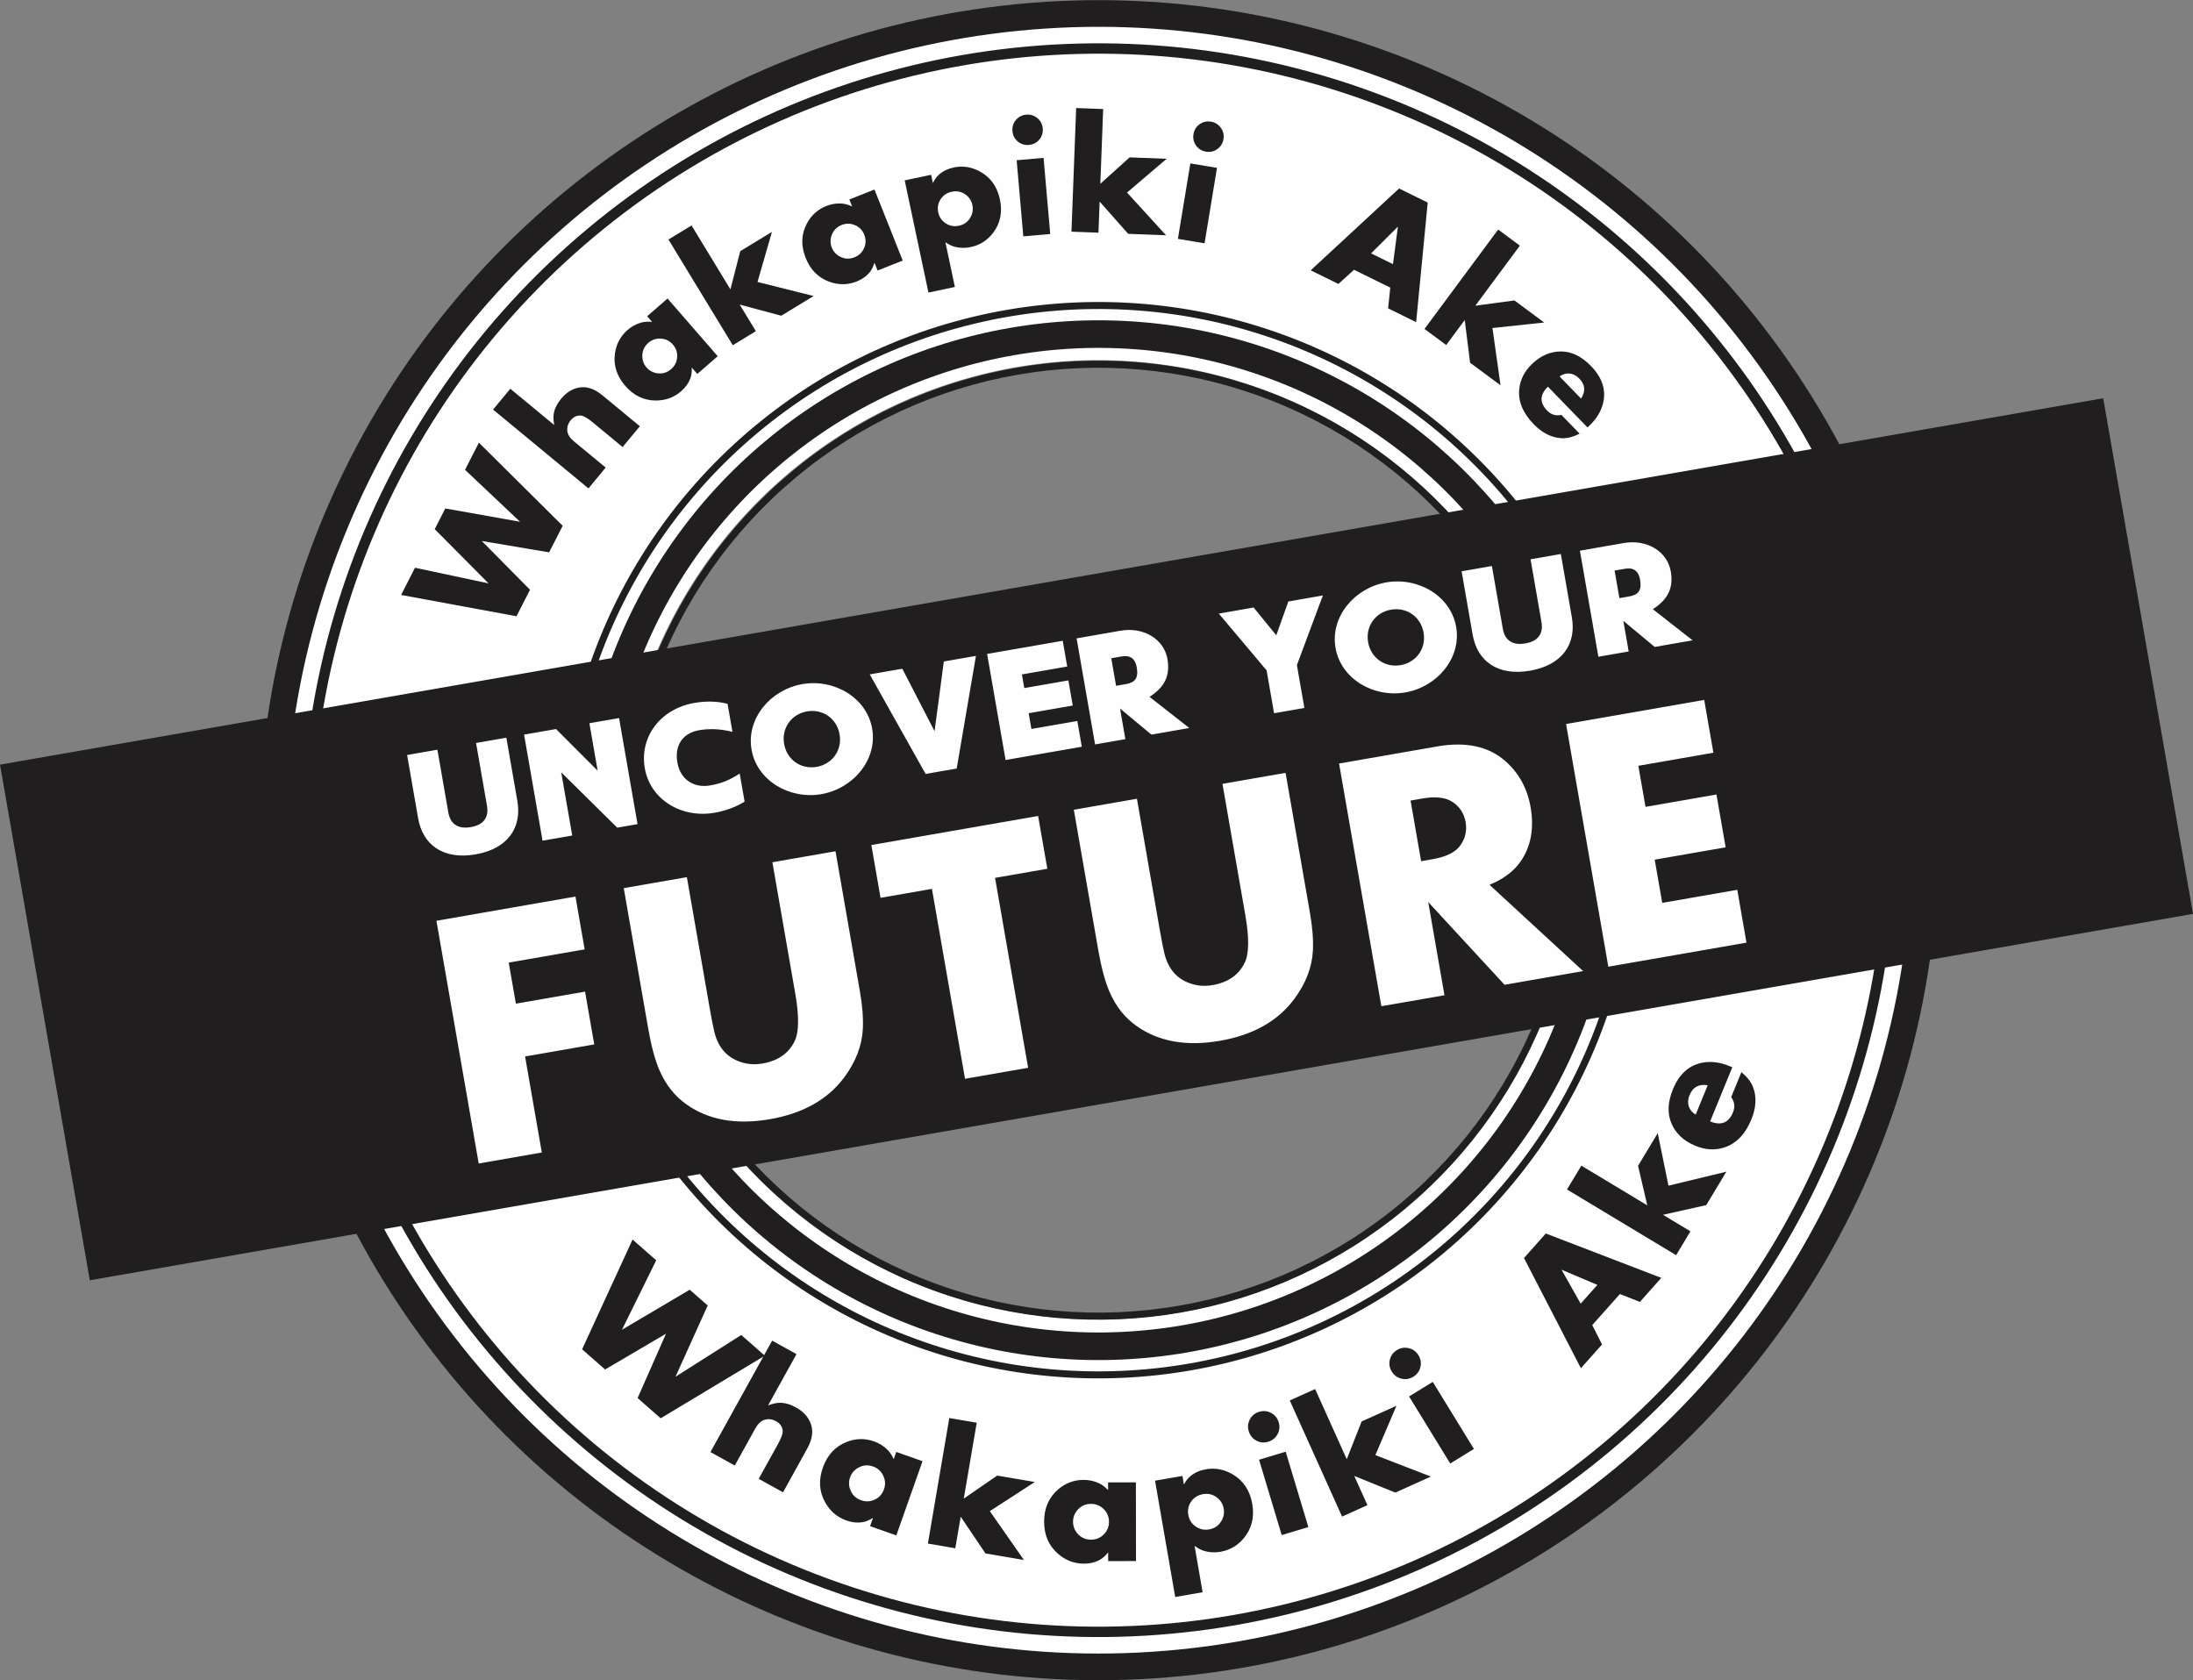
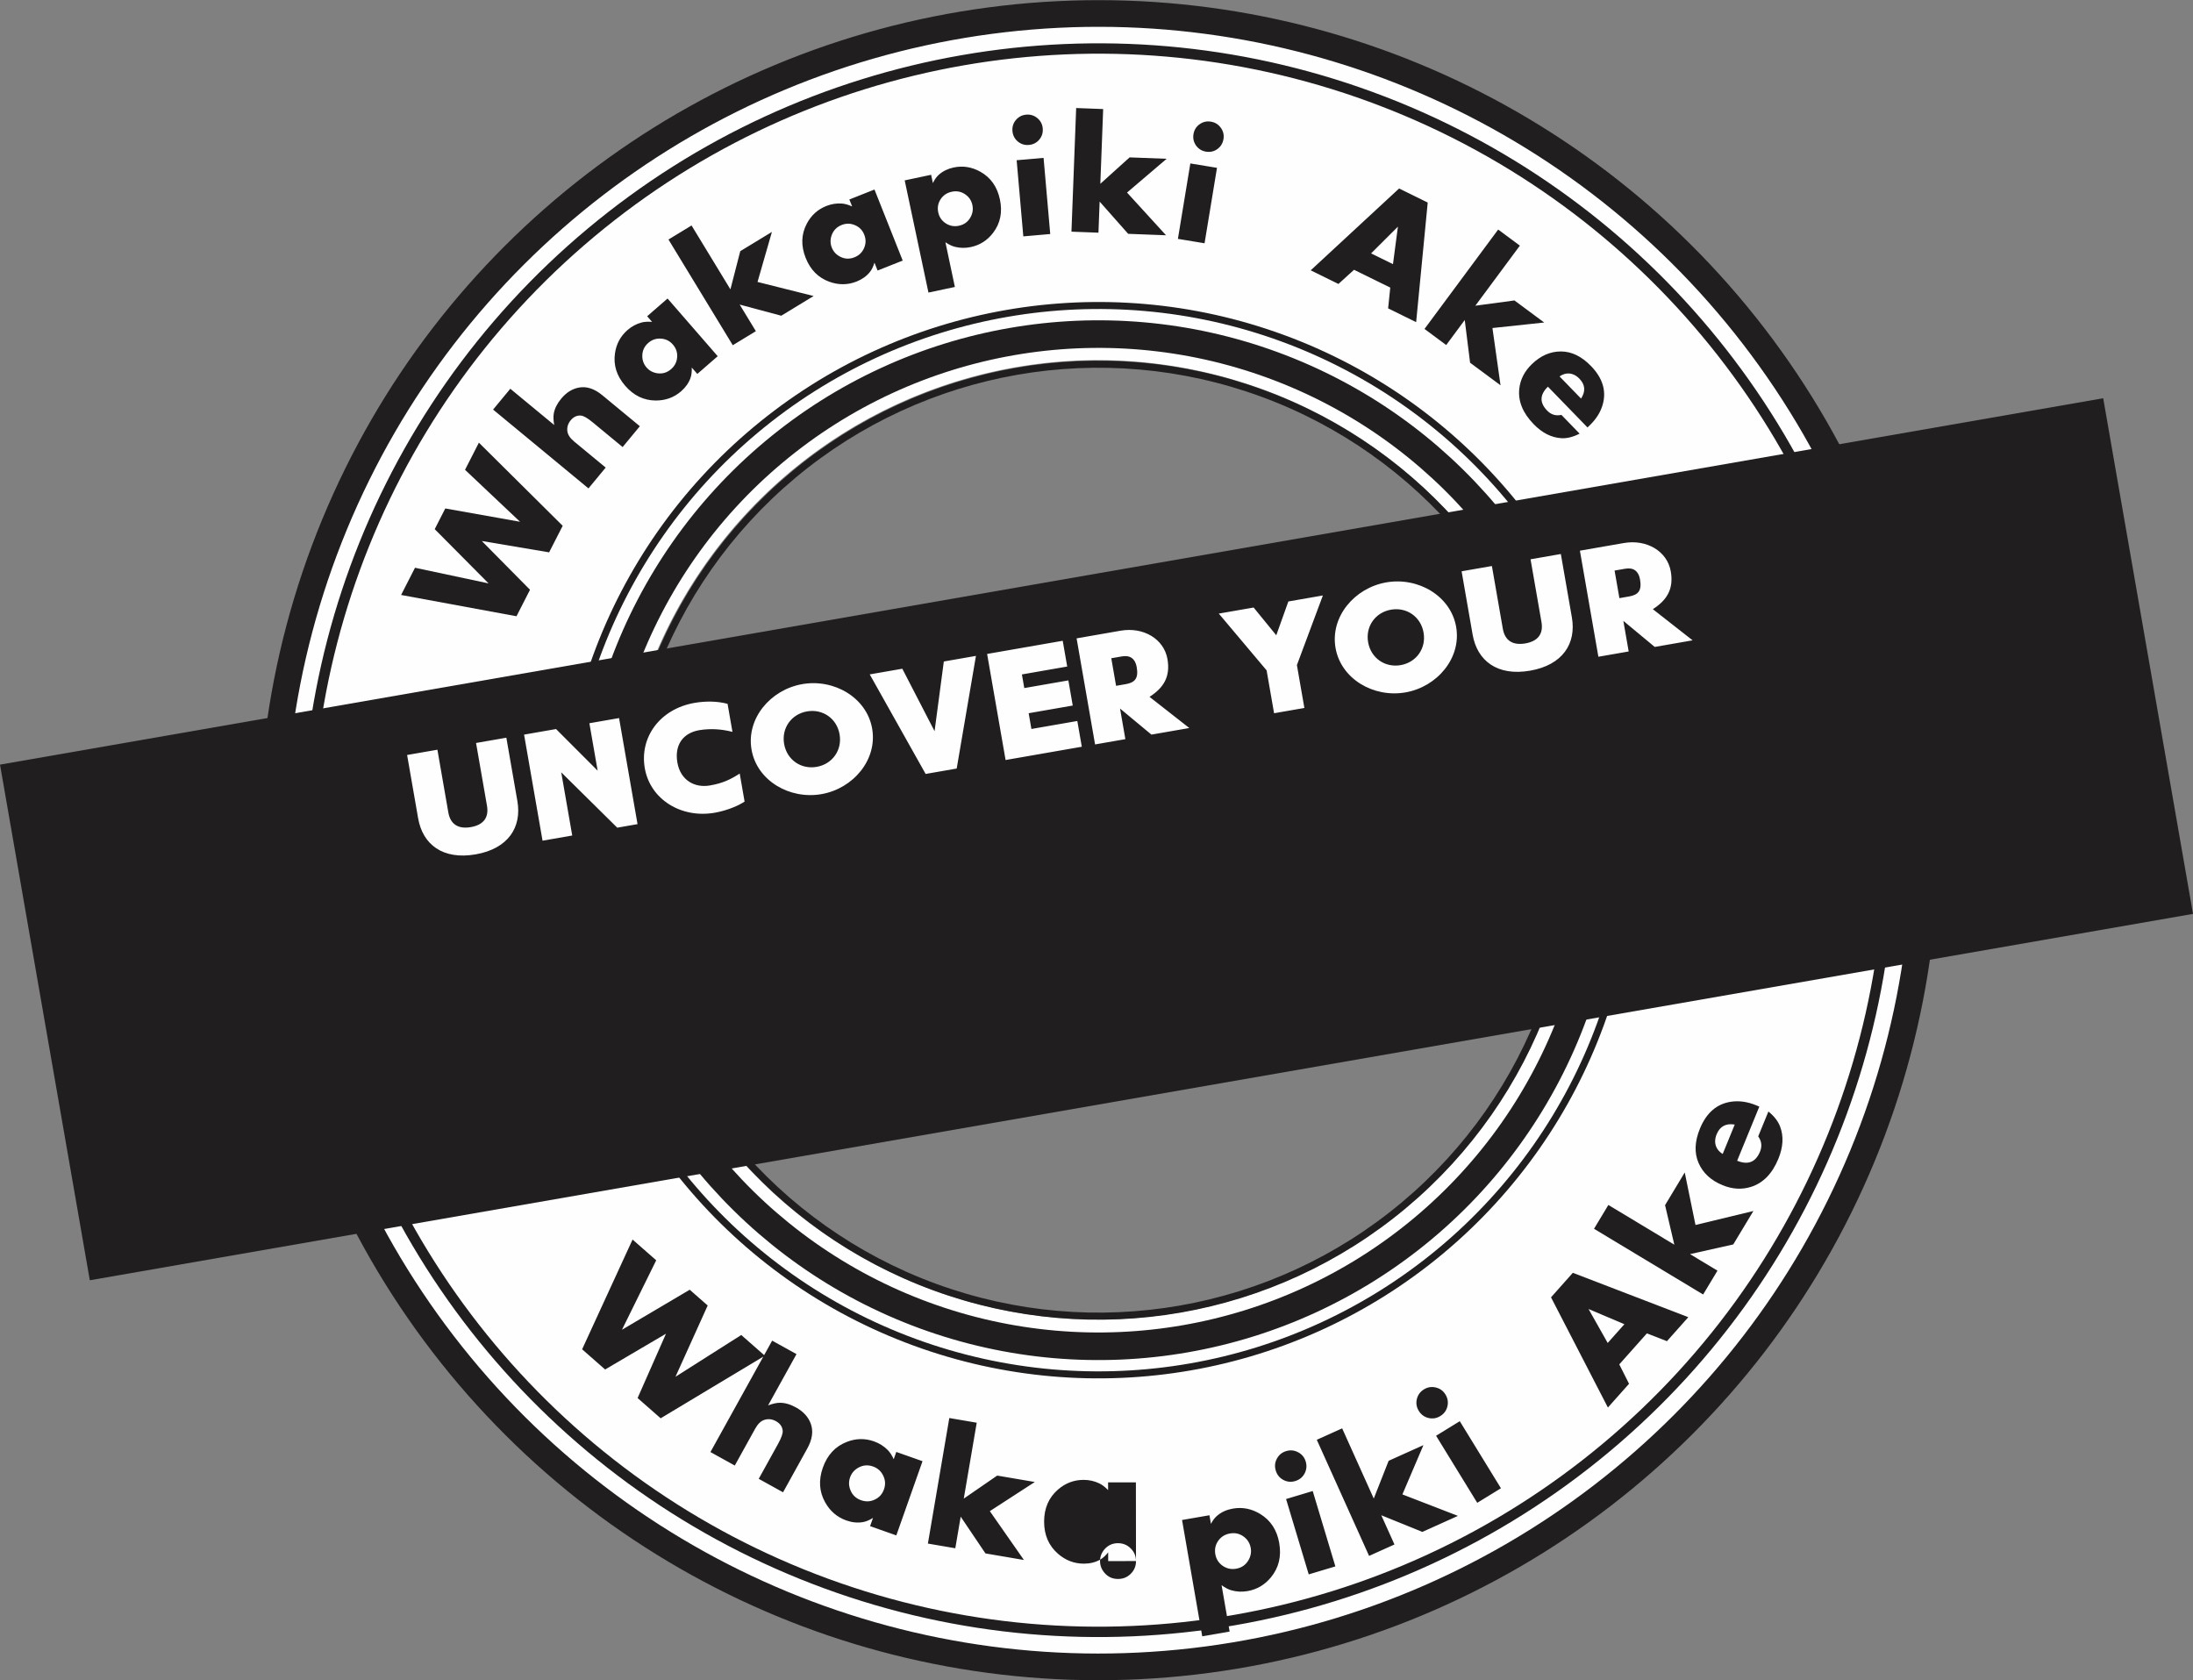
<svg xmlns="http://www.w3.org/2000/svg" xmlns:ns1="http://sodipodi.sourceforge.net/DTD/sodipodi-0.dtd" viewBox="0 0 155.934 119.472" version="1.1" id="svg1" xml:space="preserve" ns1:docname="wap_logo_gk.svg">
  <rect x="0" y="0" width="155.934" height="119.472" fill="#808080" stroke="none" />
  <ns1:namedview id="namedview1" pagecolor="#ffffff" bordercolor="#666666" borderopacity="1.0" showgrid="false" />
  <defs id="defs1" />
  <g id="g1" style="display:inline" transform="translate(-25.51,-94.937)">
    <path id="path2" style="fill:#fefefe;fill-opacity:1;stroke:none;stroke-width:2.212;stroke-linecap:square;stroke-miterlimit:0;stroke-opacity:1" d="m 93.366,96.027 a 59.5,59.5 0 0 0 -48.407,68.828 59.5,59.5 0 0 0 68.827,48.407 59.5,59.5 0 0 0 48.408,-68.827 59.5,59.5 0 0 0 -68.828,-48.408 z m 4.359,25.023 a 34.1,34.1 0 0 1 39.446,27.742 34.1,34.1 0 0 1 -27.743,39.446 34.1,34.1 0 0 1 -39.445,-27.743 34.1,34.1 0 0 1 27.742,-39.445 z" />
    <ellipse style="display:inline;opacity:1;fill:none;fill-opacity:1;stroke:#201e1e;stroke-width:1.896;stroke-linecap:square;stroke-linejoin:miter;stroke-miterlimit:0;stroke-dasharray:none;stroke-opacity:1" id="path1" transform="rotate(22.45)" cx="154.832" cy="103.381" rx="58.776" ry="58.776" />
    <ellipse style="display:inline;fill:none;fill-opacity:1;stroke:#201e1e;stroke-width:1.961;stroke-linecap:square;stroke-linejoin:miter;stroke-miterlimit:0;stroke-dasharray:none;stroke-opacity:1" id="path1-3" cx="75.539" cy="170.16" rx="35.982" ry="35.982" transform="rotate(-9.881)" />
    <ellipse style="display:inline;fill:none;fill-opacity:1;stroke:#201e1e;stroke-width:0.737;stroke-linecap:square;stroke-linejoin:miter;stroke-miterlimit:0;stroke-dasharray:none;stroke-opacity:1" id="path1-3-0" cx="75.539" cy="170.16" rx="56.287" ry="56.287" transform="rotate(-9.881)" />
    <ellipse style="display:inline;fill:none;fill-opacity:1;stroke:#201e1e;stroke-width:0.498;stroke-linecap:square;stroke-linejoin:miter;stroke-miterlimit:0;stroke-dasharray:none;stroke-opacity:1" id="path1-3-0-1" cx="75.539" cy="170.16" rx="38.015" ry="38.015" transform="rotate(-9.881)" />
    <ellipse style="display:inline;fill:none;fill-opacity:1;stroke:#201e1e;stroke-width:0.504;stroke-linecap:square;stroke-linejoin:miter;stroke-miterlimit:0;stroke-dasharray:none;stroke-opacity:1" id="path1-3-0-1-2" cx="75.539" cy="170.16" rx="33.841" ry="33.841" transform="rotate(-9.881)" />
    <path d="m 59.562,126.41 5.958,5.91 -0.964,1.888 -4.789,-0.808 3.43,3.468 -0.962,1.883 -8.204,-1.513 0.988,-1.935 5.232,1.113 -3.83,-3.857 0.751,-1.471 5.317,0.946 -3.913,-3.695 z m 11.444,-1.169 -1.224,1.481 -2.122,-1.753 q -0.56,-0.463 -0.845,-0.485 -0.419,-0.035 -0.725,0.335 -0.284,0.343 -0.24,0.759 0.041,0.383 0.483,0.749 l 2.244,1.854 -1.224,1.481 -6.781,-5.604 1.224,-1.481 3.12,2.578 q -0.085,-0.504 -0.028,-0.821 0.092,-0.525 0.524,-1.048 0.552,-0.668 1.28,-0.796 0.815,-0.14 1.645,0.547 z m 5.537,-4.978 -1.45,1.26 -0.396,-0.455 q 0.019,0.441 -0.09,0.745 -0.191,0.53 -0.664,0.942 -0.765,0.665 -1.819,0.657 -1.257,-0.009 -2.156,-1.044 -0.914,-1.052 -0.73,-2.314 0.145,-1.003 0.896,-1.656 0.438,-0.38 0.984,-0.529 0.313,-0.086 0.759,-0.046 l -0.35,-0.402 1.45,-1.26 z m -3.188,-0.83 q -0.338,-0.389 -0.846,-0.42 -0.512,-0.036 -0.901,0.302 -0.433,0.376 -0.427,0.946 0.005,0.461 0.301,0.802 0.296,0.34 0.752,0.41 0.558,0.089 0.996,-0.291 0.393,-0.342 0.429,-0.846 0.04,-0.508 -0.302,-0.901 z m 10.008,-3.449 -2.301,1.4 -2.957,-0.792 1.151,1.891 -1.641,0.999 -4.573,-7.515 1.641,-0.999 2.764,4.543 0.699,-2.715 2.251,-1.37 -1.023,3.557 z m 6.334,-2.521 -1.785,0.709 -0.223,-0.561 q -0.128,0.423 -0.331,0.673 -0.356,0.437 -0.938,0.669 -0.942,0.374 -1.934,0.018 -1.183,-0.425 -1.689,-1.699 -0.514,-1.296 0.077,-2.425 0.469,-0.898 1.394,-1.265 0.539,-0.214 1.103,-0.173 0.324,0.023 0.731,0.207 l -0.197,-0.495 1.785,-0.709 z m -2.734,-1.839 q -0.19,-0.479 -0.659,-0.677 -0.471,-0.204 -0.95,-0.013 -0.533,0.212 -0.717,0.751 -0.148,0.437 0.018,0.856 0.166,0.419 0.574,0.636 0.497,0.269 1.036,0.055 0.484,-0.192 0.685,-0.656 0.206,-0.466 0.013,-0.95 z m 9.646,-2.511 q 0.289,1.364 -0.484,2.377 -0.614,0.806 -1.588,1.013 -0.567,0.12 -1.117,-0.015 -0.316,-0.077 -0.686,-0.328 l 0.673,3.18 -1.879,0.398 -1.689,-7.976 1.879,-0.398 0.125,0.59 q 0.182,-0.386 0.44,-0.608 0.424,-0.371 1.037,-0.501 0.991,-0.21 1.909,0.308 1.095,0.618 1.379,1.959 z m -1.955,0.408 q -0.096,-0.453 -0.453,-0.724 -0.451,-0.348 -1.018,-0.227 -0.51,0.108 -0.791,0.533 -0.276,0.423 -0.168,0.933 0.107,0.504 0.537,0.784 0.429,0.274 0.933,0.168 0.567,-0.12 0.833,-0.619 0.219,-0.406 0.126,-0.847 z m 5,-5.453 q 0.04,0.455 -0.248,0.798 -0.282,0.336 -0.737,0.376 -0.449,0.039 -0.792,-0.248 -0.337,-0.288 -0.376,-0.737 -0.039,-0.449 0.243,-0.786 0.287,-0.343 0.737,-0.382 0.449,-0.039 0.792,0.248 0.342,0.282 0.381,0.731 z m 0.533,7.508 -1.914,0.167 -0.474,-5.414 1.914,-0.167 z m 8.234,0.088 -2.692,-0.102 -2.029,-2.293 -0.084,2.212 -1.92,-0.073 0.335,-8.79 1.92,0.073 -0.202,5.314 2.082,-1.878 2.634,0.1 -2.817,2.401 z m 4.084,-6.837 q -0.074,0.451 -0.438,0.711 -0.357,0.256 -0.807,0.181 -0.445,-0.073 -0.706,-0.437 -0.255,-0.363 -0.181,-0.807 0.073,-0.445 0.43,-0.701 0.363,-0.261 0.808,-0.187 0.445,0.073 0.706,0.437 0.262,0.358 0.188,0.803 z m -1.345,7.406 -1.895,-0.312 0.884,-5.363 1.895,0.312 z m 15.045,5.608 -1.992,-0.979 0.152,-1.478 -2.576,-1.266 -1.109,1.008 -1.971,-0.969 6.285,-5.819 2.034,1 z m -1.647,-4.124 0.351,-2.666 -1.907,1.902 z m 7.647,8.613 -2.164,-1.604 -0.38,-3.037 -1.318,1.779 -1.543,-1.144 5.238,-7.067 1.543,1.144 -3.167,4.272 2.779,-0.375 2.117,1.569 -3.68,0.392 z m 6.185,2.999 -2.815,-2.899 q -0.878,0.853 -0.054,1.701 0.42,0.433 1.014,0.305 l 1.293,1.332 q -0.684,0.354 -1.276,0.325 -1.072,-0.053 -1.99,-0.998 -1.167,-1.202 -1.023,-2.517 0.106,-0.984 0.891,-1.747 0.933,-0.906 2.068,-0.906 1.135,1.3e-4 2.138,1.034 1.236,1.273 0.842,2.717 -0.223,0.813 -0.912,1.482 z m -0.459,-2.053 q 0.504,-0.775 -0.116,-1.414 -0.343,-0.353 -0.761,-0.372 -0.331,-0.013 -0.653,0.21 z" id="text3" style="display:inline;font-size:11.994px;line-height:1.25;font-family:Aharoni;-inkscape-font-specification:Aharoni;letter-spacing:0px;word-spacing:0px;fill:#201e1e;stroke-width:0.265" aria-label="Whakapiki  Ake" />
-     <path d="m 79.893,191.326 -7.406,4.449 -1.64,-1.44 2.019,-4.574 -4.329,2.545 -1.635,-1.436 3.587,-7.803 1.681,1.476 -2.435,4.938 4.818,-2.846 1.277,1.122 -2.29,5.066 4.678,-2.969 z m 1.296,9.711 -1.73,-0.958 1.373,-2.479 q 0.362,-0.654 0.331,-0.947 -0.044,-0.431 -0.476,-0.671 -0.401,-0.222 -0.813,-0.099 -0.38,0.113 -0.666,0.63 l -1.452,2.621 -1.73,-0.958 4.388,-7.921 1.73,0.958 -2.019,3.644 q 0.493,-0.182 0.825,-0.184 0.548,-0.007 1.16,0.332 0.781,0.432 1.047,1.145 0.295,0.798 -0.242,1.768 z m 8.054,3.065 -1.865,-0.658 0.207,-0.586 q -0.386,0.241 -0.713,0.298 -0.572,0.099 -1.18,-0.116 -0.984,-0.347 -1.512,-1.295 -0.63,-1.13 -0.161,-2.461 0.478,-1.353 1.701,-1.829 0.971,-0.38 1.938,-0.038 0.563,0.199 0.973,0.612 0.236,0.237 0.427,0.656 l 0.183,-0.517 1.865,0.658 z m -0.877,-3.276 q 0.177,-0.5 -0.054,-0.972 -0.228,-0.477 -0.728,-0.653 -0.557,-0.197 -1.064,0.098 -0.41,0.239 -0.565,0.677 -0.154,0.438 0.015,0.881 0.204,0.545 0.767,0.744 0.506,0.179 0.975,-0.046 0.475,-0.222 0.653,-0.728 z m 9.95,5.023 -2.734,-0.466 -1.762,-2.613 -0.383,2.246 -1.949,-0.333 1.523,-8.926 1.949,0.333 -0.921,5.396 2.377,-1.637 2.674,0.456 -3.198,2.072 z m 7.969,0.077 -1.977,0.002 -7.8e-4,-0.621 q -0.283,0.356 -0.572,0.519 -0.506,0.284 -1.151,0.285 -1.043,0.001 -1.858,-0.715 -0.972,-0.855 -0.974,-2.266 -0.002,-1.435 0.992,-2.292 0.789,-0.682 1.814,-0.684 0.597,-7.5e-4 1.122,0.252 0.302,0.144 0.622,0.475 l -6.9e-4,-0.549 1.977,-0.002 z m -1.921,-2.795 q -6.7e-4,-0.531 -0.375,-0.898 -0.374,-0.373 -0.905,-0.373 -0.591,7.5e-4 -0.97,0.447 -0.307,0.362 -0.306,0.826 5.8e-4,0.464 0.309,0.826 0.374,0.446 0.971,0.445 0.537,-6.8e-4 0.904,-0.369 0.373,-0.368 0.373,-0.905 z m 10.186,-1.273 q 0.245,1.414 -0.588,2.427 -0.662,0.806 -1.671,0.982 -0.588,0.102 -1.148,-0.058 -0.322,-0.091 -0.693,-0.363 l 0.572,3.297 -1.948,0.338 -1.435,-8.269 1.948,-0.338 0.106,0.612 q 0.202,-0.39 0.476,-0.609 0.451,-0.366 1.086,-0.476 1.028,-0.178 1.952,0.389 1.103,0.677 1.344,2.067 z m -2.027,0.346 q -0.082,-0.469 -0.438,-0.762 -0.451,-0.375 -1.039,-0.273 -0.529,0.092 -0.834,0.518 -0.299,0.425 -0.208,0.954 0.091,0.523 0.523,0.827 0.431,0.298 0.954,0.208 0.588,-0.102 0.88,-0.606 0.241,-0.409 0.162,-0.866 z m 3.909,-6.15 q 0.135,0.45 -0.083,0.856 -0.214,0.398 -0.664,0.533 -0.445,0.134 -0.85,-0.084 -0.4,-0.22 -0.533,-0.664 -0.134,-0.445 0.08,-0.843 0.218,-0.406 0.663,-0.539 0.445,-0.134 0.85,0.084 0.404,0.212 0.537,0.657 z m 2.109,7.456 -1.894,0.569 -1.611,-5.358 1.894,-0.569 z m 8.714,-3.591 -2.529,1.139 -2.92,-1.184 0.936,2.078 -1.803,0.812 -3.719,-8.256 1.803,-0.812 2.248,4.991 1.058,-2.685 2.474,-1.114 -1.496,3.504 z m -0.887,-8.632 q 0.246,0.401 0.139,0.849 -0.105,0.439 -0.506,0.686 -0.396,0.243 -0.843,0.136 -0.443,-0.11 -0.686,-0.506 -0.243,-0.396 -0.138,-0.835 0.107,-0.448 0.503,-0.691 0.396,-0.243 0.843,-0.136 0.445,0.102 0.688,0.498 z m 3.946,6.668 -1.685,1.035 -2.927,-4.768 1.685,-1.035 z m 13.322,-12.163 -1.519,1.707 -1.425,-0.557 -1.964,2.207 0.695,1.377 -1.503,1.689 -4.045,-7.835 1.551,-1.743 z m -4.544,0.5 -2.549,-1.081 1.362,2.414 z m 9.172,-8.049 -1.431,2.376 -3.075,0.689 1.952,1.176 -1.02,1.694 -7.758,-4.671 1.02,-1.694 4.69,2.824 -0.658,-2.81 1.399,-2.324 0.764,3.733 z m 0.422,-7.423 -1.577,3.849 q 1.166,0.478 1.628,-0.649 0.235,-0.575 -0.13,-1.083 l 0.725,-1.768 q 0.616,0.5 0.832,1.071 0.391,1.033 -0.123,2.288 -0.654,1.595 -1.954,2.001 -0.972,0.305 -2.015,-0.122 -1.238,-0.507 -1.705,-1.578 -0.467,-1.071 0.096,-2.443 0.693,-1.69 2.217,-1.913 0.859,-0.124 1.774,0.251 z m -1.748,1.277 q -0.939,-0.157 -1.287,0.691 -0.192,0.469 -0.037,0.871 0.124,0.318 0.467,0.53 z" id="text5" style="display:inline;font-size:12.347px;line-height:1.25;font-family:Aharoni;-inkscape-font-specification:Aharoni;letter-spacing:0px;word-spacing:0px;fill:#201e1e;stroke-width:0.265" aria-label="                              Whakapiki  Ake" />
+     <path d="m 79.893,191.326 -7.406,4.449 -1.64,-1.44 2.019,-4.574 -4.329,2.545 -1.635,-1.436 3.587,-7.803 1.681,1.476 -2.435,4.938 4.818,-2.846 1.277,1.122 -2.29,5.066 4.678,-2.969 z m 1.296,9.711 -1.73,-0.958 1.373,-2.479 q 0.362,-0.654 0.331,-0.947 -0.044,-0.431 -0.476,-0.671 -0.401,-0.222 -0.813,-0.099 -0.38,0.113 -0.666,0.63 l -1.452,2.621 -1.73,-0.958 4.388,-7.921 1.73,0.958 -2.019,3.644 q 0.493,-0.182 0.825,-0.184 0.548,-0.007 1.16,0.332 0.781,0.432 1.047,1.145 0.295,0.798 -0.242,1.768 z m 8.054,3.065 -1.865,-0.658 0.207,-0.586 q -0.386,0.241 -0.713,0.298 -0.572,0.099 -1.18,-0.116 -0.984,-0.347 -1.512,-1.295 -0.63,-1.13 -0.161,-2.461 0.478,-1.353 1.701,-1.829 0.971,-0.38 1.938,-0.038 0.563,0.199 0.973,0.612 0.236,0.237 0.427,0.656 l 0.183,-0.517 1.865,0.658 z m -0.877,-3.276 q 0.177,-0.5 -0.054,-0.972 -0.228,-0.477 -0.728,-0.653 -0.557,-0.197 -1.064,0.098 -0.41,0.239 -0.565,0.677 -0.154,0.438 0.015,0.881 0.204,0.545 0.767,0.744 0.506,0.179 0.975,-0.046 0.475,-0.222 0.653,-0.728 z m 9.95,5.023 -2.734,-0.466 -1.762,-2.613 -0.383,2.246 -1.949,-0.333 1.523,-8.926 1.949,0.333 -0.921,5.396 2.377,-1.637 2.674,0.456 -3.198,2.072 z m 7.969,0.077 -1.977,0.002 -7.8e-4,-0.621 q -0.283,0.356 -0.572,0.519 -0.506,0.284 -1.151,0.285 -1.043,0.001 -1.858,-0.715 -0.972,-0.855 -0.974,-2.266 -0.002,-1.435 0.992,-2.292 0.789,-0.682 1.814,-0.684 0.597,-7.5e-4 1.122,0.252 0.302,0.144 0.622,0.475 l -6.9e-4,-0.549 1.977,-0.002 z q -6.7e-4,-0.531 -0.375,-0.898 -0.374,-0.373 -0.905,-0.373 -0.591,7.5e-4 -0.97,0.447 -0.307,0.362 -0.306,0.826 5.8e-4,0.464 0.309,0.826 0.374,0.446 0.971,0.445 0.537,-6.8e-4 0.904,-0.369 0.373,-0.368 0.373,-0.905 z m 10.186,-1.273 q 0.245,1.414 -0.588,2.427 -0.662,0.806 -1.671,0.982 -0.588,0.102 -1.148,-0.058 -0.322,-0.091 -0.693,-0.363 l 0.572,3.297 -1.948,0.338 -1.435,-8.269 1.948,-0.338 0.106,0.612 q 0.202,-0.39 0.476,-0.609 0.451,-0.366 1.086,-0.476 1.028,-0.178 1.952,0.389 1.103,0.677 1.344,2.067 z m -2.027,0.346 q -0.082,-0.469 -0.438,-0.762 -0.451,-0.375 -1.039,-0.273 -0.529,0.092 -0.834,0.518 -0.299,0.425 -0.208,0.954 0.091,0.523 0.523,0.827 0.431,0.298 0.954,0.208 0.588,-0.102 0.88,-0.606 0.241,-0.409 0.162,-0.866 z m 3.909,-6.15 q 0.135,0.45 -0.083,0.856 -0.214,0.398 -0.664,0.533 -0.445,0.134 -0.85,-0.084 -0.4,-0.22 -0.533,-0.664 -0.134,-0.445 0.08,-0.843 0.218,-0.406 0.663,-0.539 0.445,-0.134 0.85,0.084 0.404,0.212 0.537,0.657 z m 2.109,7.456 -1.894,0.569 -1.611,-5.358 1.894,-0.569 z m 8.714,-3.591 -2.529,1.139 -2.92,-1.184 0.936,2.078 -1.803,0.812 -3.719,-8.256 1.803,-0.812 2.248,4.991 1.058,-2.685 2.474,-1.114 -1.496,3.504 z m -0.887,-8.632 q 0.246,0.401 0.139,0.849 -0.105,0.439 -0.506,0.686 -0.396,0.243 -0.843,0.136 -0.443,-0.11 -0.686,-0.506 -0.243,-0.396 -0.138,-0.835 0.107,-0.448 0.503,-0.691 0.396,-0.243 0.843,-0.136 0.445,0.102 0.688,0.498 z m 3.946,6.668 -1.685,1.035 -2.927,-4.768 1.685,-1.035 z m 13.322,-12.163 -1.519,1.707 -1.425,-0.557 -1.964,2.207 0.695,1.377 -1.503,1.689 -4.045,-7.835 1.551,-1.743 z m -4.544,0.5 -2.549,-1.081 1.362,2.414 z m 9.172,-8.049 -1.431,2.376 -3.075,0.689 1.952,1.176 -1.02,1.694 -7.758,-4.671 1.02,-1.694 4.69,2.824 -0.658,-2.81 1.399,-2.324 0.764,3.733 z m 0.422,-7.423 -1.577,3.849 q 1.166,0.478 1.628,-0.649 0.235,-0.575 -0.13,-1.083 l 0.725,-1.768 q 0.616,0.5 0.832,1.071 0.391,1.033 -0.123,2.288 -0.654,1.595 -1.954,2.001 -0.972,0.305 -2.015,-0.122 -1.238,-0.507 -1.705,-1.578 -0.467,-1.071 0.096,-2.443 0.693,-1.69 2.217,-1.913 0.859,-0.124 1.774,0.251 z m -1.748,1.277 q -0.939,-0.157 -1.287,0.691 -0.192,0.469 -0.037,0.871 0.124,0.318 0.467,0.53 z" id="text5" style="display:inline;font-size:12.347px;line-height:1.25;font-family:Aharoni;-inkscape-font-specification:Aharoni;letter-spacing:0px;word-spacing:0px;fill:#201e1e;stroke-width:0.265" aria-label="                              Whakapiki  Ake" />
    <rect style="opacity:1;fill:#201e1e;fill-opacity:1;stroke:none;stroke-width:0.667;stroke-linecap:square;stroke-linejoin:miter;stroke-miterlimit:0;stroke-dasharray:none;stroke-opacity:1" id="rect1" width="151.8" height="37.213" x="-0.488" y="151.464" transform="rotate(-9.881)" />
    <path d="m 33.123,155.756 v 4.528 c 0,0.886 -0.514,1.301 -1.389,1.301 -0.875,0 -1.4,-0.416 -1.4,-1.301 v -4.528 h -2.187 v 4.571 c 0,1.892 1.225,3.226 3.587,3.226 2.351,0 3.576,-1.334 3.576,-3.226 v -4.571 z m 8.18,0 v 3.423 l -2.406,-3.423 h -2.308 v 7.655 h 2.143 v -4.56 l 3.248,4.56 h 1.465 v -7.655 z m 7.609,1.826 c 0.875,0.011 1.629,0.219 2.308,0.525 v -2.023 c -0.7,-0.328 -1.542,-0.47 -2.308,-0.47 -2.482,0 -4.276,1.728 -4.276,3.97 0,2.253 1.936,3.97 4.353,3.97 0.656,0 1.542,-0.12 2.231,-0.416 v -2.023 c -0.755,0.317 -1.323,0.47 -2.231,0.47 -1.126,0 -2.001,-0.744 -2.001,-2.001 0,-1.247 0.733,-2.001 1.925,-2.001 z m 7.781,-1.968 c -2.297,0 -4.353,1.728 -4.353,3.97 0,2.242 2.056,3.97 4.353,3.97 2.297,0 4.353,-1.728 4.353,-3.97 0,-2.242 -2.056,-3.97 -4.353,-3.97 z m 0,5.971 c -1.126,0 -2.001,-0.853 -2.001,-2.001 0,-1.148 0.875,-2.001 2.001,-2.001 1.126,0 2.001,0.853 2.001,2.001 0,1.148 -0.875,2.001 -2.001,2.001 z m 10.192,-5.829 -1.498,4.768 -1.498,-4.768 h -2.351 l 2.701,7.655 h 2.242 l 2.723,-7.655 z m 8.582,1.859 v -1.859 h -5.457 v 7.655 h 5.501 v -1.859 h -3.314 v -1.137 h 3.182 v -1.815 h -3.182 v -0.984 z m 5.397,3.128 c 1.115,-0.47 1.717,-1.17 1.717,-2.428 0,-1.454 -1.29,-2.559 -2.942,-2.559 H 76.468 v 7.655 h 2.187 v -2.209 l 1.881,2.209 h 2.734 z M 79.344,159.562 H 78.655 v -1.99 h 0.766 c 0.601,0 0.908,0.328 0.908,0.93 0,0.809 -0.306,1.061 -0.984,1.061 z m 14.9,-3.806 h -2.493 l -1.258,2.22 -1.247,-2.22 h -2.515 l 2.657,4.56 v 3.095 h 2.187 v -3.095 z m 4.599,-0.142 c -2.297,0 -4.353,1.728 -4.353,3.97 0,2.242 2.056,3.97 4.353,3.97 2.297,0 4.353,-1.728 4.353,-3.97 0,-2.242 -2.056,-3.97 -4.353,-3.97 z m 0,5.971 c -1.126,0 -2.001,-0.853 -2.001,-2.001 0,-1.148 0.875,-2.001 2.001,-2.001 1.126,0 2.001,0.853 2.001,2.001 0,1.148 -0.875,2.001 -2.001,2.001 z m 10.389,-5.829 v 4.528 c 0,0.886 -0.514,1.301 -1.389,1.301 -0.875,0 -1.4,-0.416 -1.4,-1.301 v -4.528 h -2.187 v 4.571 c 0,1.892 1.225,3.226 3.587,3.226 2.351,0 3.576,-1.334 3.576,-3.226 v -4.571 z m 7.959,4.987 c 1.115,-0.47 1.717,-1.17 1.717,-2.428 0,-1.454 -1.29,-2.559 -2.942,-2.559 h -3.171 v 7.655 h 2.187 v -2.209 l 1.881,2.209 h 2.734 z m -1.52,-1.181 h -0.689 v -1.99 h 0.766 c 0.601,0 0.908,0.328 0.908,0.93 0,0.809 -0.306,1.061 -0.984,1.061 z" id="text6" style="font-size:10.936px;line-height:1.25;font-family:'Kepler 296';-inkscape-font-specification:'Kepler 296, ';letter-spacing:0px;word-spacing:0px;fill:#fefefe;stroke-width:0.265" transform="rotate(-9.881)" aria-label="UNCOVER YOUR" />
-     <path d="m 38.213,171.538 h -5.48 v 2.964 h 4.992 v 3.811 h -4.992 v 6.93 H 28.178 v -17.517 h 10.035 z m 18.769,6.288 q 0,1.578 -0.257,2.695 -0.398,1.732 -1.899,3.157 -2.13,2.015 -5.698,2.015 -3.632,0 -5.672,-2.053 -1.078,-1.078 -1.476,-2.708 -0.282,-1.155 -0.282,-3.106 v -10.1 h 4.556 v 9.484 q 0,1.142 0.038,1.707 0.128,1.784 1.63,2.49 0.616,0.295 1.36,0.295 1.668,0 2.515,-1.168 0.629,-0.86 0.629,-3.324 v -9.484 h 4.556 z m 14.625,-6.288 h -3.773 v 13.706 h -4.556 v -13.706 h -3.709 v -3.811 h 12.037 z m 17.859,6.288 q 0,1.578 -0.257,2.695 -0.398,1.732 -1.899,3.157 -2.13,2.015 -5.698,2.015 -3.632,0 -5.672,-2.053 -1.078,-1.078 -1.476,-2.708 -0.282,-1.155 -0.282,-3.106 v -10.1 h 4.556 v 9.484 q 0,1.142 0.038,1.707 0.128,1.784 1.63,2.49 0.616,0.295 1.36,0.295 1.668,0 2.515,-1.168 0.629,-0.86 0.629,-3.324 v -9.484 h 4.556 z m 18.427,7.417 h -5.672 l -4.338,-6.724 v 6.724 h -4.556 v -17.517 h 7.084 q 3.106,0 4.594,1.861 1.206,1.501 1.206,3.529 0,2.323 -1.386,3.709 -0.885,0.885 -2.438,1.232 z m -6.416,-11.87 q 0,-0.937 -0.68,-1.578 -0.642,-0.603 -2.066,-0.603 h -0.847 v 4.376 h 0.847 q 1.437,0 2.066,-0.603 0.68,-0.654 0.68,-1.591 z m 18.204,11.87 h -9.971 v -17.517 h 9.971 v 3.811 h -5.416 v 2.964 h 5.12 v 3.811 h -5.12 v 3.118 h 5.416 z" id="text7" style="font-size:26.282px;line-height:1.25;font-family:Aharoni;-inkscape-font-specification:Aharoni;letter-spacing:0px;word-spacing:0px;fill:#fefefe;stroke-width:0.265" transform="rotate(-9.881)" aria-label="FUTURE" />
  </g>
</svg>